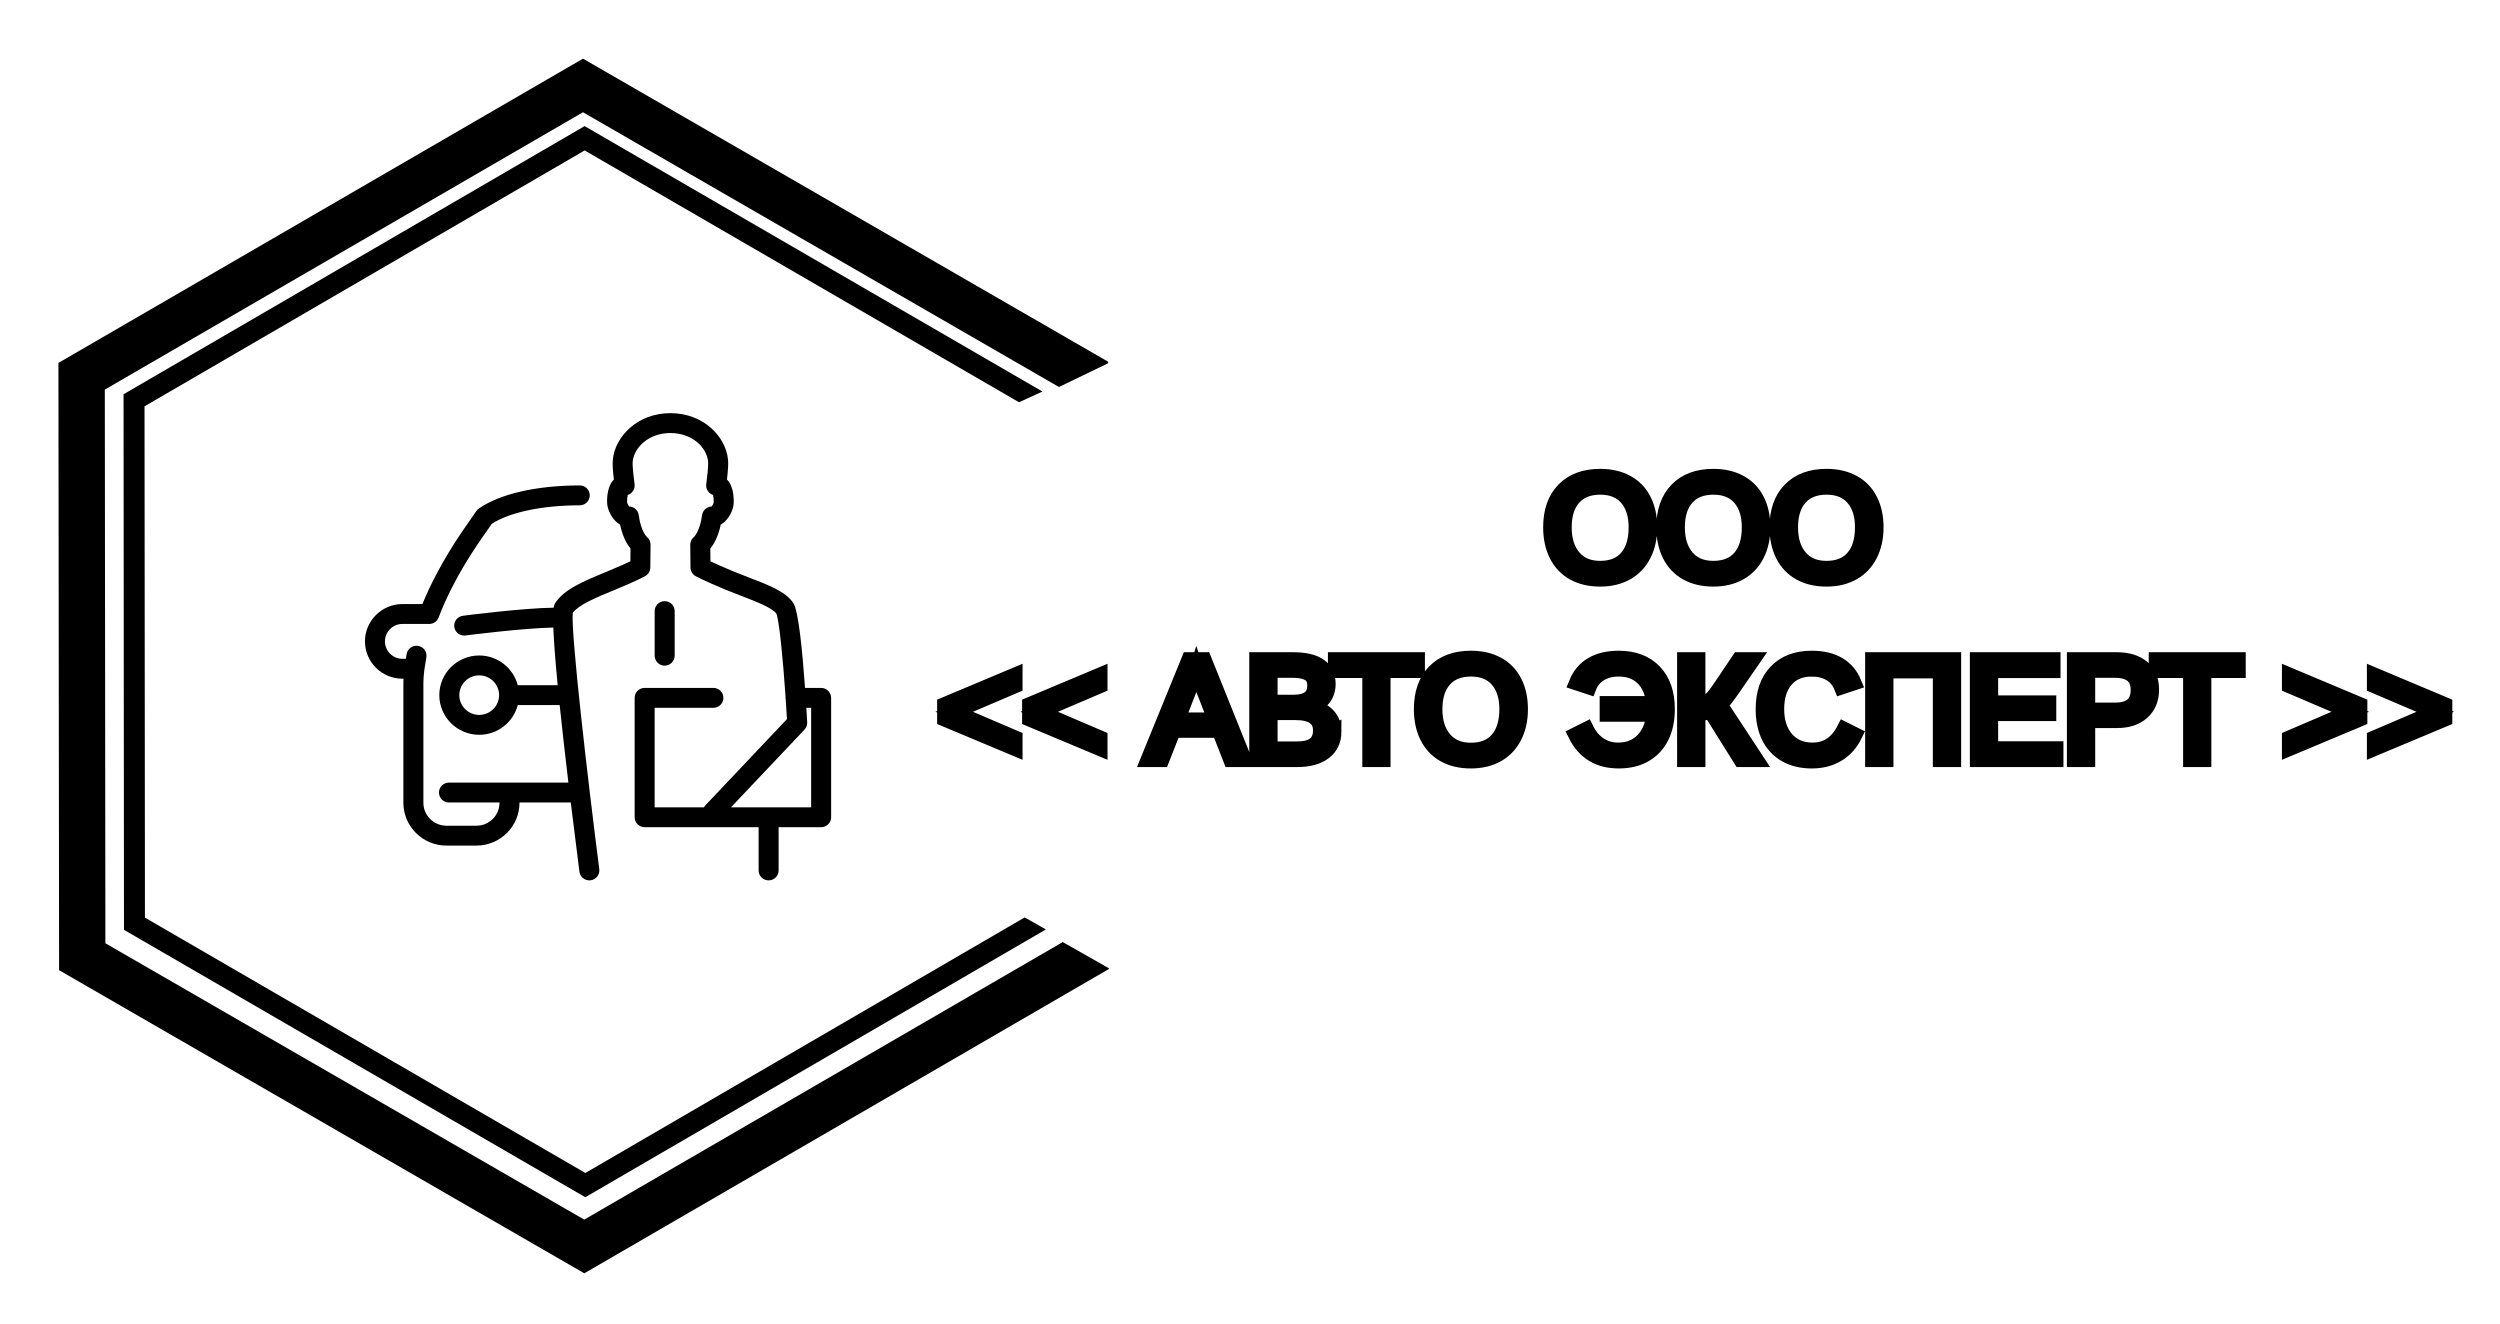
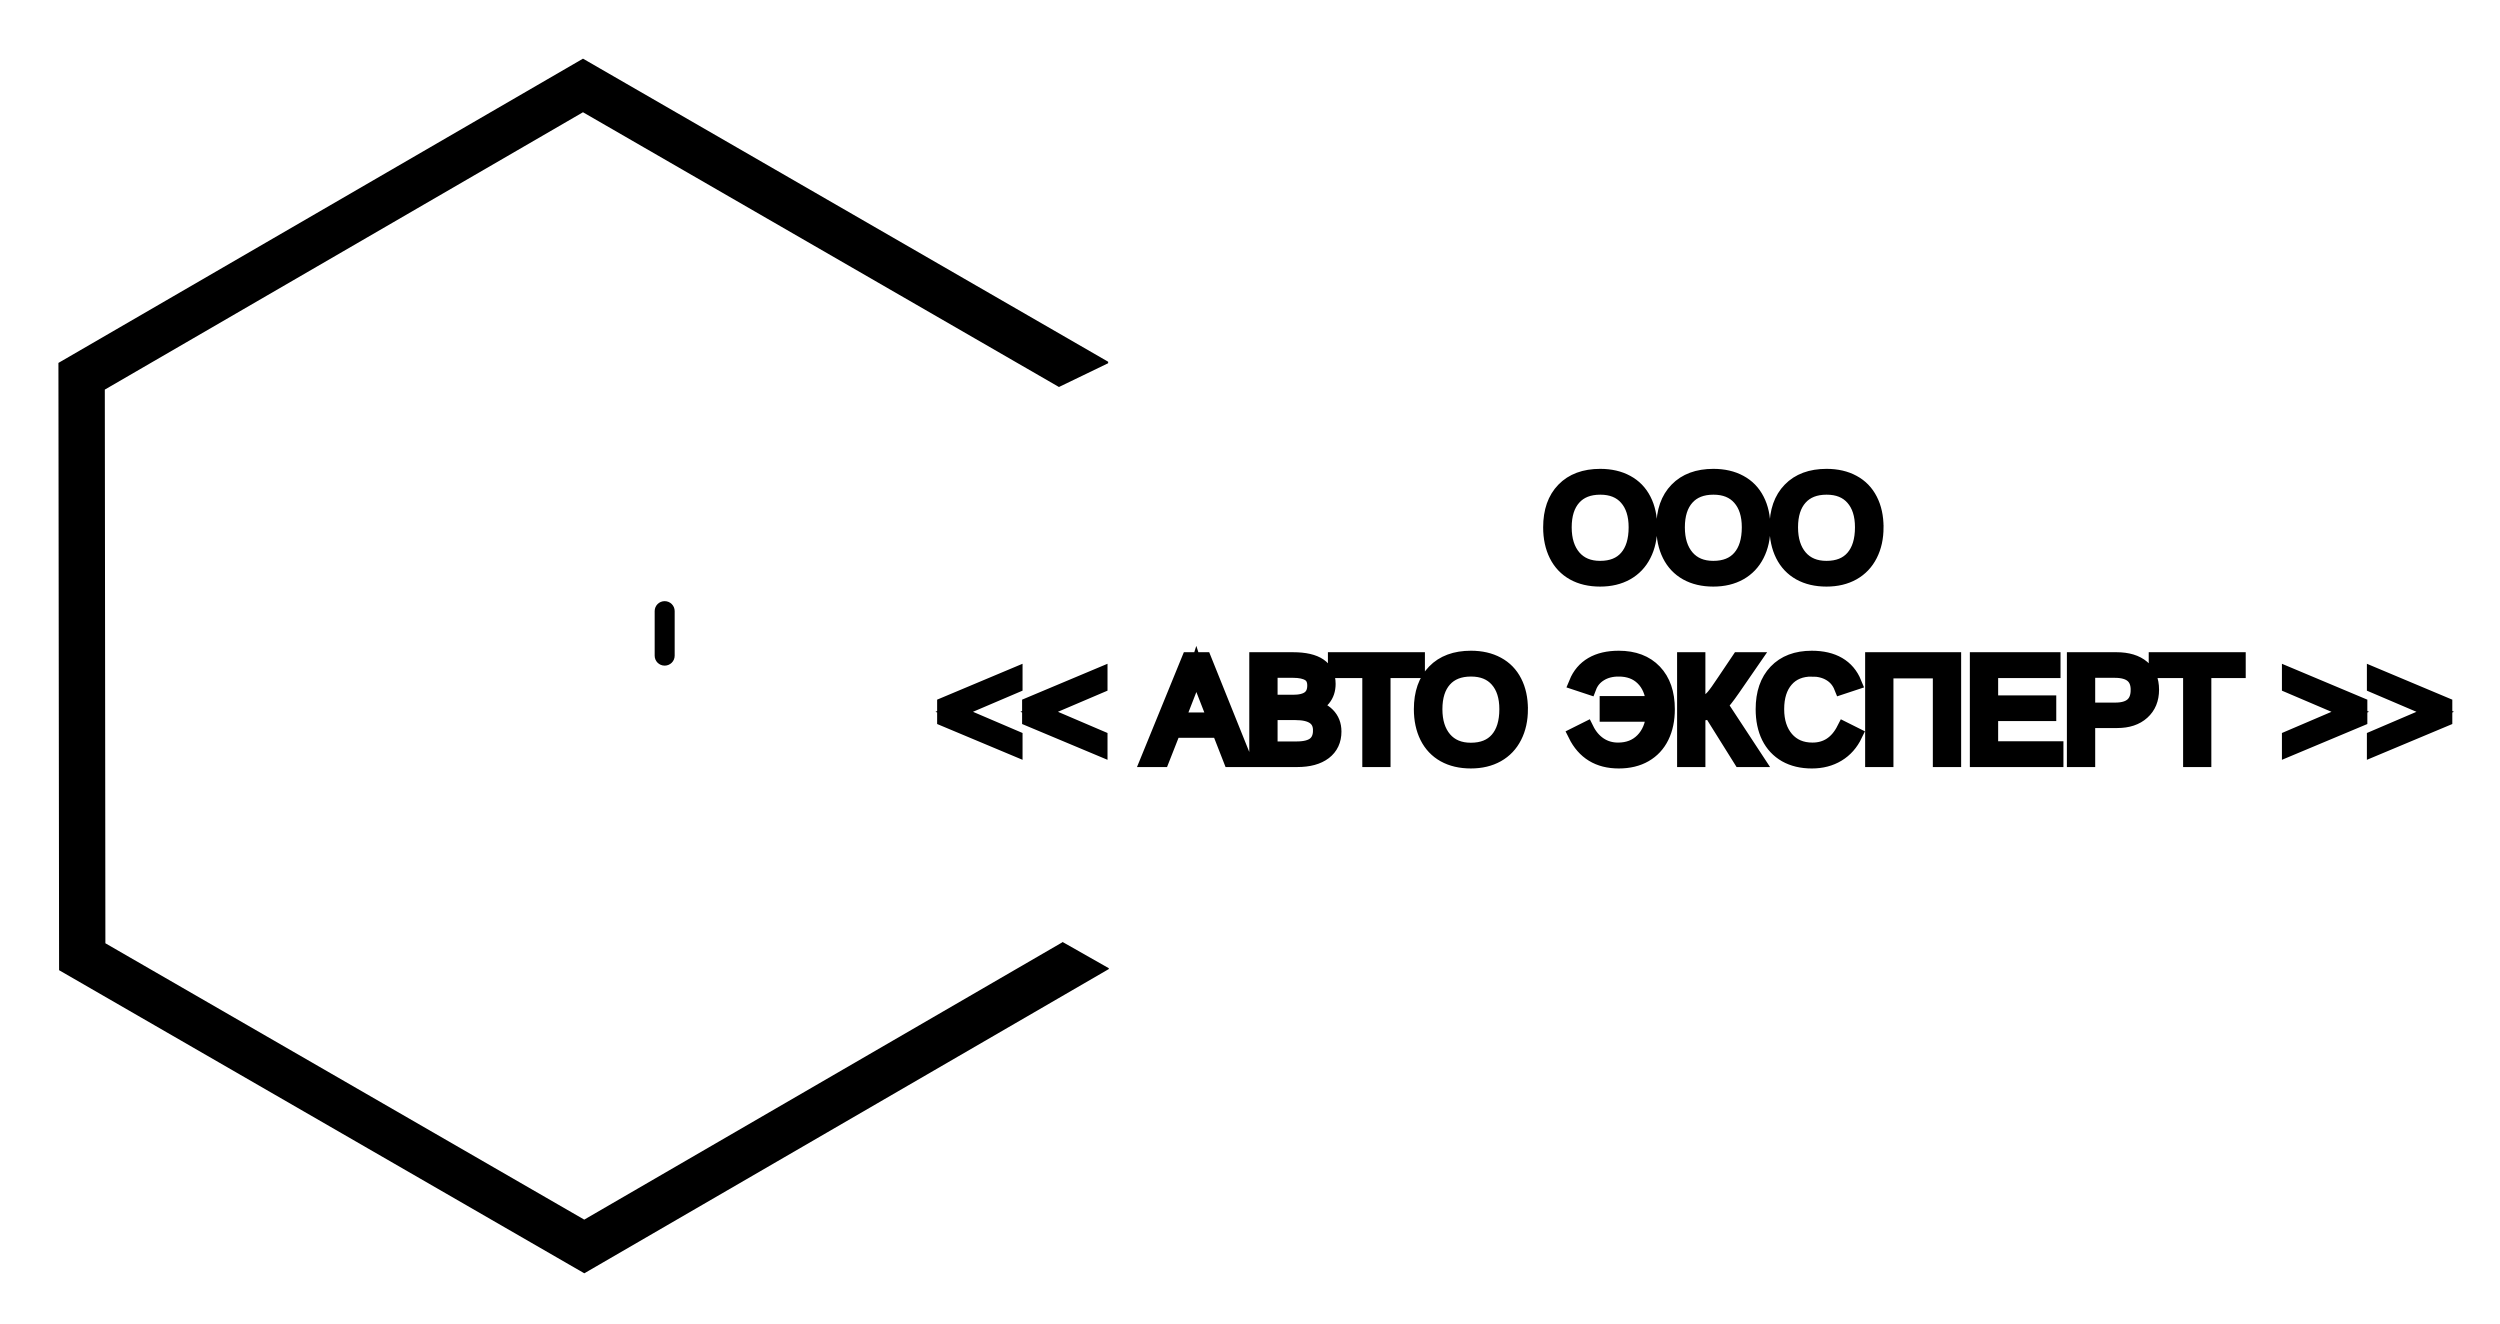
<svg xmlns="http://www.w3.org/2000/svg" width="85mm" height="45mm" version="1.1" viewBox="0 0 85 45" xml:space="preserve">
  <g transform="translate(-54.585 -168.47)">
    <g>
      <g transform="matrix(.973 0 0 .975 1.342 4.607)">
        <path d="m75.092 170.11-18.33 10.61 0.023 21.177 18.353 10.57 18.328-10.61v-0.029l-1.621-0.918v0.013l-16.709 9.672-16.733-9.637-0.02-19.307 16.709-9.672 16.632 9.581 1.719-0.829v-0.052z" stop-color="#000000" />
      </g>
      <g transform="matrix(1.423 0 0 1.431 -16.969 -135.78)">
-         <path d="m64.252 215.61-11.016 6.371 0.01 12.725 11.023 6.353 11.004-6.362-0.506-0.286-10.497 6.072-10.523-6.067-0.01-12.148 10.516-6.08 10.378 5.983 0.56-0.255z" stop-color="#000000" />
-       </g>
-       <path transform="scale(.265)" d="m417.66 703.39q0 2.014-0.775 3.527-0.766 1.513-2.206 2.324-1.44 0.811-3.4 0.811-1.978 0-3.418-0.802-1.431-0.802-2.188-2.315-0.757-1.522-0.757-3.546 0-3.081 1.686-4.812 1.686-1.741 4.694-1.741 1.96 0 3.4 0.784 1.44 0.775 2.197 2.26 0.766 1.486 0.766 3.509zm-1.777 0q0-2.397-1.203-3.764-1.194-1.367-3.381-1.367-2.206 0-3.409 1.349-1.203 1.349-1.203 3.783 0 2.415 1.212 3.837 1.221 1.413 3.381 1.413 2.224 0 3.409-1.367 1.194-1.376 1.194-3.883zm16.297 0q0 2.014-0.775 3.527-0.766 1.513-2.206 2.324-1.44 0.811-3.4 0.811-1.978 0-3.418-0.802-1.431-0.802-2.188-2.315-0.757-1.522-0.757-3.546 0-3.081 1.686-4.812 1.686-1.741 4.694-1.741 1.96 0 3.4 0.784 1.44 0.775 2.197 2.26 0.766 1.486 0.766 3.509zm-1.777 0q0-2.397-1.203-3.764-1.194-1.367-3.381-1.367-2.206 0-3.409 1.349t-1.203 3.783q0 2.415 1.212 3.837 1.221 1.413 3.381 1.413 2.224 0 3.409-1.367 1.194-1.376 1.194-3.883zm16.297 0q0 2.014-0.775 3.527-0.766 1.513-2.206 2.324t-3.4 0.811q-1.978 0-3.418-0.802-1.431-0.802-2.188-2.315-0.757-1.522-0.757-3.546 0-3.081 1.686-4.812 1.686-1.741 4.694-1.741 1.96 0 3.4 0.784 1.44 0.775 2.197 2.26 0.766 1.486 0.766 3.509zm-1.777 0q0-2.397-1.203-3.764-1.194-1.367-3.381-1.367-2.206 0-3.409 1.349t-1.203 3.783q0 2.415 1.212 3.837 1.221 1.413 3.381 1.413 2.224 0 3.409-1.367 1.194-1.376 1.194-3.883zm-117.76 24.609v-1.869l9.069-3.81v1.404l-7.82 3.336 7.82 3.345v1.395zm10.901 0v-1.869l9.069-3.81v1.404l-7.82 3.336 7.82 3.345v1.395zm25.803 5.204-1.467-3.755h-5.852l-1.477 3.755h-1.805l5.241-12.842h1.978l5.159 12.842zm-4.393-11.53-0.082 0.255q-0.228 0.757-0.674 1.941l-1.641 4.22h4.803l-1.65-4.238q-0.255-0.629-0.51-1.422zm17.673 7.912q0 1.714-1.249 2.671-1.249 0.948-3.473 0.948h-5.214v-12.842h4.667q4.521 0 4.521 3.117 0 1.139-0.638 1.914-0.638 0.775-1.805 1.039 1.531 0.182 2.361 1.03 0.829 0.839 0.829 2.124zm-2.497-5.897q0-1.039-0.711-1.486-0.711-0.447-2.06-0.447h-2.926v4.065h2.926q1.395 0 2.078-0.52 0.693-0.529 0.693-1.613zm0.738 5.76q0-2.269-3.19-2.269h-3.245v4.63h3.381q1.595 0 2.324-0.592t0.729-1.768zm8.057-7.665v11.421h-1.732v-11.421h-4.412v-1.422h10.555v1.422zm17.628 4.94q0 2.014-0.775 3.527-0.766 1.513-2.206 2.324-1.44 0.811-3.4 0.811-1.978 0-3.418-0.802-1.431-0.802-2.188-2.315-0.757-1.522-0.757-3.546 0-3.081 1.686-4.812 1.686-1.741 4.694-1.741 1.96 0 3.4 0.784 1.44 0.775 2.197 2.26 0.766 1.486 0.766 3.509zm-1.777 0q0-2.397-1.203-3.764-1.194-1.367-3.381-1.367-2.206 0-3.409 1.349-1.203 1.349-1.203 3.783 0 2.415 1.212 3.837 1.221 1.413 3.381 1.413 2.224 0 3.409-1.367 1.194-1.376 1.194-3.883zm14.356-5.131q-1.385 0-2.379 0.62-0.993 0.611-1.404 1.686l-1.65-0.547q0.647-1.577 2.023-2.379 1.376-0.802 3.427-0.802 2.935 0 4.594 1.741 1.659 1.741 1.659 4.812 0 2.033-0.738 3.537-0.738 1.504-2.151 2.315-1.404 0.811-3.363 0.811-3.883 0-5.56-3.391l1.422-0.711q0.629 1.276 1.677 1.978 1.048 0.693 2.37 0.693 1.941 0 3.154-1.23 1.221-1.24 1.395-3.336h-5.961v-1.404h5.961q-0.191-2.087-1.367-3.236-1.167-1.158-3.108-1.158zm8.449-1.23h1.741v5.642q0.684 0 1.094-0.182 0.41-0.191 0.857-0.693 0.447-0.51 1.422-1.987l1.869-2.78h1.823l-2.579 3.737q-1.194 1.723-1.631 2.042l4.639 7.064h-2.023l-3.892-6.225q-0.228 0.109-0.729 0.228-0.492 0.118-0.848 0.118v5.879h-1.741zm16.352 1.23q-2.133 0-3.318 1.376-1.185 1.367-1.185 3.755 0 2.361 1.23 3.801 1.24 1.431 3.345 1.431 2.698 0 4.056-2.671l1.422 0.711q-0.793 1.659-2.233 2.525-1.431 0.866-3.327 0.866-1.941 0-3.363-0.802-1.413-0.811-2.16-2.306-0.738-1.504-0.738-3.555 0-3.072 1.659-4.812 1.659-1.741 4.594-1.741 2.051 0 3.427 0.802 1.376 0.802 2.023 2.379l-1.65 0.547q-0.447-1.121-1.44-1.714-0.984-0.592-2.342-0.592zm16.461 11.612v-11.375h-6.945v11.375h-1.741v-12.842h10.427v12.842zm4.749 0v-12.842h9.743v1.422h-8.003v4.12h7.456v1.404h-7.456v4.475h8.376v1.422zm22.385-8.978q0 1.823-1.194 2.898-1.185 1.075-3.227 1.075h-3.773v5.004h-1.741v-12.842h5.405q2.16 0 3.345 1.012t1.185 2.853zm-1.75 0.018q0-2.488-2.99-2.488h-3.454v5.068h3.527q2.917 0 2.917-2.579zm8.458-2.461v11.421h-1.732v-11.421h-4.412v-1.422h10.555v1.422zm10.947 10.017v-1.395l7.82-3.345-7.82-3.336v-1.404l9.069 3.81v1.869zm10.901 0v-1.395l7.82-3.345-7.82-3.336v-1.404l9.069 3.81v1.869z" fill="none" stroke="#000" stroke-width="1.89" style="white-space:pre" aria-label="               ООО &lt;&lt; АВТО ЭКСПЕРТ &gt;&gt;" />
+         </g>
+       <path transform="scale(.265)" d="m417.66 703.39q0 2.014-0.775 3.527-0.766 1.513-2.206 2.324-1.44 0.811-3.4 0.811-1.978 0-3.418-0.802-1.431-0.802-2.188-2.315-0.757-1.522-0.757-3.546 0-3.081 1.686-4.812 1.686-1.741 4.694-1.741 1.96 0 3.4 0.784 1.44 0.775 2.197 2.26 0.766 1.486 0.766 3.509zm-1.777 0q0-2.397-1.203-3.764-1.194-1.367-3.381-1.367-2.206 0-3.409 1.349-1.203 1.349-1.203 3.783 0 2.415 1.212 3.837 1.221 1.413 3.381 1.413 2.224 0 3.409-1.367 1.194-1.376 1.194-3.883zm16.297 0q0 2.014-0.775 3.527-0.766 1.513-2.206 2.324-1.44 0.811-3.4 0.811-1.978 0-3.418-0.802-1.431-0.802-2.188-2.315-0.757-1.522-0.757-3.546 0-3.081 1.686-4.812 1.686-1.741 4.694-1.741 1.96 0 3.4 0.784 1.44 0.775 2.197 2.26 0.766 1.486 0.766 3.509zm-1.777 0q0-2.397-1.203-3.764-1.194-1.367-3.381-1.367-2.206 0-3.409 1.349t-1.203 3.783q0 2.415 1.212 3.837 1.221 1.413 3.381 1.413 2.224 0 3.409-1.367 1.194-1.376 1.194-3.883zm16.297 0q0 2.014-0.775 3.527-0.766 1.513-2.206 2.324t-3.4 0.811q-1.978 0-3.418-0.802-1.431-0.802-2.188-2.315-0.757-1.522-0.757-3.546 0-3.081 1.686-4.812 1.686-1.741 4.694-1.741 1.96 0 3.4 0.784 1.44 0.775 2.197 2.26 0.766 1.486 0.766 3.509zm-1.777 0q0-2.397-1.203-3.764-1.194-1.367-3.381-1.367-2.206 0-3.409 1.349t-1.203 3.783q0 2.415 1.212 3.837 1.221 1.413 3.381 1.413 2.224 0 3.409-1.367 1.194-1.376 1.194-3.883zm-117.76 24.609v-1.869l9.069-3.81v1.404l-7.82 3.336 7.82 3.345v1.395zm10.901 0v-1.869l9.069-3.81v1.404l-7.82 3.336 7.82 3.345v1.395zm25.803 5.204-1.467-3.755h-5.852l-1.477 3.755h-1.805l5.241-12.842h1.978l5.159 12.842zm-4.393-11.53-0.082 0.255q-0.228 0.757-0.674 1.941l-1.641 4.22h4.803l-1.65-4.238q-0.255-0.629-0.51-1.422zm17.673 7.912q0 1.714-1.249 2.671-1.249 0.948-3.473 0.948h-5.214v-12.842h4.667q4.521 0 4.521 3.117 0 1.139-0.638 1.914-0.638 0.775-1.805 1.039 1.531 0.182 2.361 1.03 0.829 0.839 0.829 2.124m-2.497-5.897q0-1.039-0.711-1.486-0.711-0.447-2.06-0.447h-2.926v4.065h2.926q1.395 0 2.078-0.52 0.693-0.529 0.693-1.613zm0.738 5.76q0-2.269-3.19-2.269h-3.245v4.63h3.381q1.595 0 2.324-0.592t0.729-1.768zm8.057-7.665v11.421h-1.732v-11.421h-4.412v-1.422h10.555v1.422zm17.628 4.94q0 2.014-0.775 3.527-0.766 1.513-2.206 2.324-1.44 0.811-3.4 0.811-1.978 0-3.418-0.802-1.431-0.802-2.188-2.315-0.757-1.522-0.757-3.546 0-3.081 1.686-4.812 1.686-1.741 4.694-1.741 1.96 0 3.4 0.784 1.44 0.775 2.197 2.26 0.766 1.486 0.766 3.509zm-1.777 0q0-2.397-1.203-3.764-1.194-1.367-3.381-1.367-2.206 0-3.409 1.349-1.203 1.349-1.203 3.783 0 2.415 1.212 3.837 1.221 1.413 3.381 1.413 2.224 0 3.409-1.367 1.194-1.376 1.194-3.883zm14.356-5.131q-1.385 0-2.379 0.62-0.993 0.611-1.404 1.686l-1.65-0.547q0.647-1.577 2.023-2.379 1.376-0.802 3.427-0.802 2.935 0 4.594 1.741 1.659 1.741 1.659 4.812 0 2.033-0.738 3.537-0.738 1.504-2.151 2.315-1.404 0.811-3.363 0.811-3.883 0-5.56-3.391l1.422-0.711q0.629 1.276 1.677 1.978 1.048 0.693 2.37 0.693 1.941 0 3.154-1.23 1.221-1.24 1.395-3.336h-5.961v-1.404h5.961q-0.191-2.087-1.367-3.236-1.167-1.158-3.108-1.158zm8.449-1.23h1.741v5.642q0.684 0 1.094-0.182 0.41-0.191 0.857-0.693 0.447-0.51 1.422-1.987l1.869-2.78h1.823l-2.579 3.737q-1.194 1.723-1.631 2.042l4.639 7.064h-2.023l-3.892-6.225q-0.228 0.109-0.729 0.228-0.492 0.118-0.848 0.118v5.879h-1.741zm16.352 1.23q-2.133 0-3.318 1.376-1.185 1.367-1.185 3.755 0 2.361 1.23 3.801 1.24 1.431 3.345 1.431 2.698 0 4.056-2.671l1.422 0.711q-0.793 1.659-2.233 2.525-1.431 0.866-3.327 0.866-1.941 0-3.363-0.802-1.413-0.811-2.16-2.306-0.738-1.504-0.738-3.555 0-3.072 1.659-4.812 1.659-1.741 4.594-1.741 2.051 0 3.427 0.802 1.376 0.802 2.023 2.379l-1.65 0.547q-0.447-1.121-1.44-1.714-0.984-0.592-2.342-0.592zm16.461 11.612v-11.375h-6.945v11.375h-1.741v-12.842h10.427v12.842zm4.749 0v-12.842h9.743v1.422h-8.003v4.12h7.456v1.404h-7.456v4.475h8.376v1.422zm22.385-8.978q0 1.823-1.194 2.898-1.185 1.075-3.227 1.075h-3.773v5.004h-1.741v-12.842h5.405q2.16 0 3.345 1.012t1.185 2.853zm-1.75 0.018q0-2.488-2.99-2.488h-3.454v5.068h3.527q2.917 0 2.917-2.579zm8.458-2.461v11.421h-1.732v-11.421h-4.412v-1.422h10.555v1.422zm10.947 10.017v-1.395l7.82-3.345-7.82-3.336v-1.404l9.069 3.81v1.869zm10.901 0v-1.395l7.82-3.345-7.82-3.336v-1.404l9.069 3.81v1.869z" fill="none" stroke="#000" stroke-width="1.89" style="white-space:pre" aria-label="               ООО &lt;&lt; АВТО ЭКСПЕРТ &gt;&gt;" />
    </g>
    <g transform="matrix(.17 0 0 .169 74.919 190.46)">
-       <path transform="translate(-50,-50)" d="m94.619 58.279h-3.224c-0.517-7.347-1.304-15.453-2.325-17.044-1.475-2.303-4.915-3.632-8.899-5.171-0.99-0.383-2.013-0.777-3.025-1.196-2.407-1.008-3.85-1.665-4.669-2.059l-0.025-2.562c0.669-0.828 1.569-2.334 2.087-4.827 0.123-0.067 0.244-0.144 0.362-0.228 1.312-0.932 2.161-2.779 2.223-3.996 0.022-0.347 0.173-3.352-1.341-4.841 0.203-1.771 0.297-3.091 0.211-4.002-0.444-4.597-4.874-9.353-11.52-9.353-6.642 0-11.074 4.755-11.522 9.355-0.087 0.92 7e-3 2.238 0.21 4.001-1.521 1.494-1.364 4.497-1.342 4.834 0.08 1.257 0.941 3.103 2.247 4.018 0.11 0.077 0.224 0.147 0.339 0.211 0.516 2.494 1.417 4.001 2.088 4.829l-0.026 2.561c-0.822 0.395-2.263 1.051-4.664 2.056-4.793 1.983-8.579 3.549-10.389 6.369-0.089 0.139-0.207 0.323-0.291 0.903-6.255 0.084-17.658 1.563-18.154 1.628-1.096 0.144-1.867 1.146-1.725 2.242 0.132 1.008 0.991 1.741 1.98 1.741 0.087 0 0.174-5e-3 0.262-0.017 0.118-0.016 11.521-1.495 17.569-1.594 0.089 2.403 0.338 6.039 0.869 11.595h-7.983c-0.892-3.432-4.007-5.978-7.714-5.978-4.398 0-7.978 3.579-7.978 7.978s3.579 7.978 7.978 7.978c3.707 0 6.822-2.546 7.714-5.978h8.382c0.436 4.237 1.006 9.373 1.743 15.596h-23.884c-1.104 0-2 0.896-2 2s0.896 2 2 2h10.113c-1e-3 0.021-7e-3 0.042-7e-3 0.064 0 2.542-2.068 4.61-4.61 4.61h-6c-2.543 0-4.611-2.068-4.611-4.61v-24.064c0-0.788 0.06-1.649 0.181-2.629l0.415-2.585c0.176-1.091-0.566-2.117-1.657-2.292-1.092-0.181-2.117 0.566-2.292 1.657l-0.152 0.948h-0.673c-1.935 0-3.509-1.574-3.509-3.51 0-1.935 1.574-3.509 3.509-3.509h5.351c0.83 0 1.574-0.513 1.869-1.289 3.022-7.951 7.442-14.267 9.816-17.659 0.321-0.459 0.601-0.857 0.828-1.193 3.57-2.335 10.1-3.723 17.587-3.723 1.104 0 2-0.896 2-2s-0.896-2-2-2c-8.617 0-15.973 1.694-20.181 4.649-0.206 0.145-0.383 0.326-0.521 0.536-0.243 0.369-0.581 0.852-0.991 1.438-2.179 3.114-6.592 9.42-9.771 17.241h-3.987c-4.141 0-7.509 3.368-7.509 7.509s3.368 7.51 7.509 7.51h0.197c-0.013 0.308-0.02 0.607-0.02 0.9v24.064c0 4.748 3.863 8.61 8.611 8.61h6c4.748 0 8.61-3.862 8.61-8.61 0-0.022-6e-3 -0.043-7e-3 -0.064h10.264c0.506 4.185 1.08 8.806 1.731 13.925 0.13 1.011 0.991 1.748 1.983 1.748 0.085 0 0.17-5e-3 0.256-0.016 1.096-0.14 1.87-1.142 1.731-2.237-2.303-18.083-5.721-47.641-5.302-51.585 1.274-1.659 4.584-3.027 8.396-4.604 4.754-1.99 6.02-2.729 6.147-2.807 0.594-0.358 0.96-0.998 0.967-1.691l0.047-4.577c6e-3 -0.628-0.225-1.175-0.722-1.558-0.012-0.012-1.219-1.133-1.637-4.396-0.074-0.581-0.398-1.1-0.889-1.42-0.311-0.203-0.668-0.313-1.032-0.325-0.182-0.235-0.384-0.641-0.411-0.855-0.029-0.433 0.029-1.053 0.122-1.466 0.273-0.087 0.529-0.233 0.746-0.434 0.477-0.439 0.711-1.082 0.628-1.725-0.139-1.085-0.463-3.624-0.374-4.566 0.277-2.82 3.172-5.738 7.542-5.738 4.372 0 7.266 2.917 7.537 5.734 0.089 0.931-0.224 3.391-0.374 4.572-0.081 0.643 0.153 1.284 0.63 1.724 0.216 0.199 0.47 0.345 0.742 0.433 0.093 0.414 0.151 1.038 0.122 1.482-0.027 0.212-0.227 0.607-0.406 0.839-0.363 0.011-0.722 0.121-1.033 0.324-0.489 0.32-0.814 0.839-0.89 1.419-0.415 3.214-1.588 4.352-1.582 4.353-0.495 0.383-0.782 0.976-0.776 1.602l0.045 4.577c7e-3 0.693 0.372 1.333 0.965 1.692 0.129 0.077 1.393 0.816 6.155 2.811 1.051 0.434 2.103 0.841 3.121 1.234 2.864 1.106 6.104 2.358 6.938 3.545 0.562 1.386 1.301 8.887 1.84 16.812-3e-3 0.043-0.013 0.083-0.013 0.126 0 0.15 0.02 0.295 0.051 0.436 0.085 1.28 0.165 2.566 0.238 3.837l-16.354 17.391c-0.104 0.11-0.189 0.23-0.264 0.355h-9.846v-20.02h11.752c1.104 0 2-0.896 2-2s-0.896-2-2-2h-13.752c-1.104 0-2 0.896-2 2v24.02c0 1.104 0.896 2 2 2h22.794v8.702c0 1.104 0.896 2 2 2s2-0.896 2-2v-8.701h8.505c1.104 0 2-0.896 2-2v-24.02c0-1.104-0.895-2-2-2zm-68.39 5.431c-2.193 0-3.978-1.784-3.978-3.978s1.784-3.978 3.978-3.978 3.978 1.784 3.978 3.978-1.785 3.978-3.978 3.978zm66.39 18.589h-16.033l14.7-15.632c0.375-0.398 0.57-0.934 0.54-1.48-0.05-0.903-0.106-1.883-0.169-2.907h0.962z" stroke-linecap="round" />
      <g transform="translate(13.323,-2.69)">
        <path transform="translate(-63.323,-47.31)" d="m65.323 51.797v-8.974c0-1.104-0.896-2-2-2s-2 0.896-2 2v8.974c0 1.104 0.896 2 2 2s2-0.896 2-2z" stroke-linecap="round" />
      </g>
    </g>
  </g>
</svg>